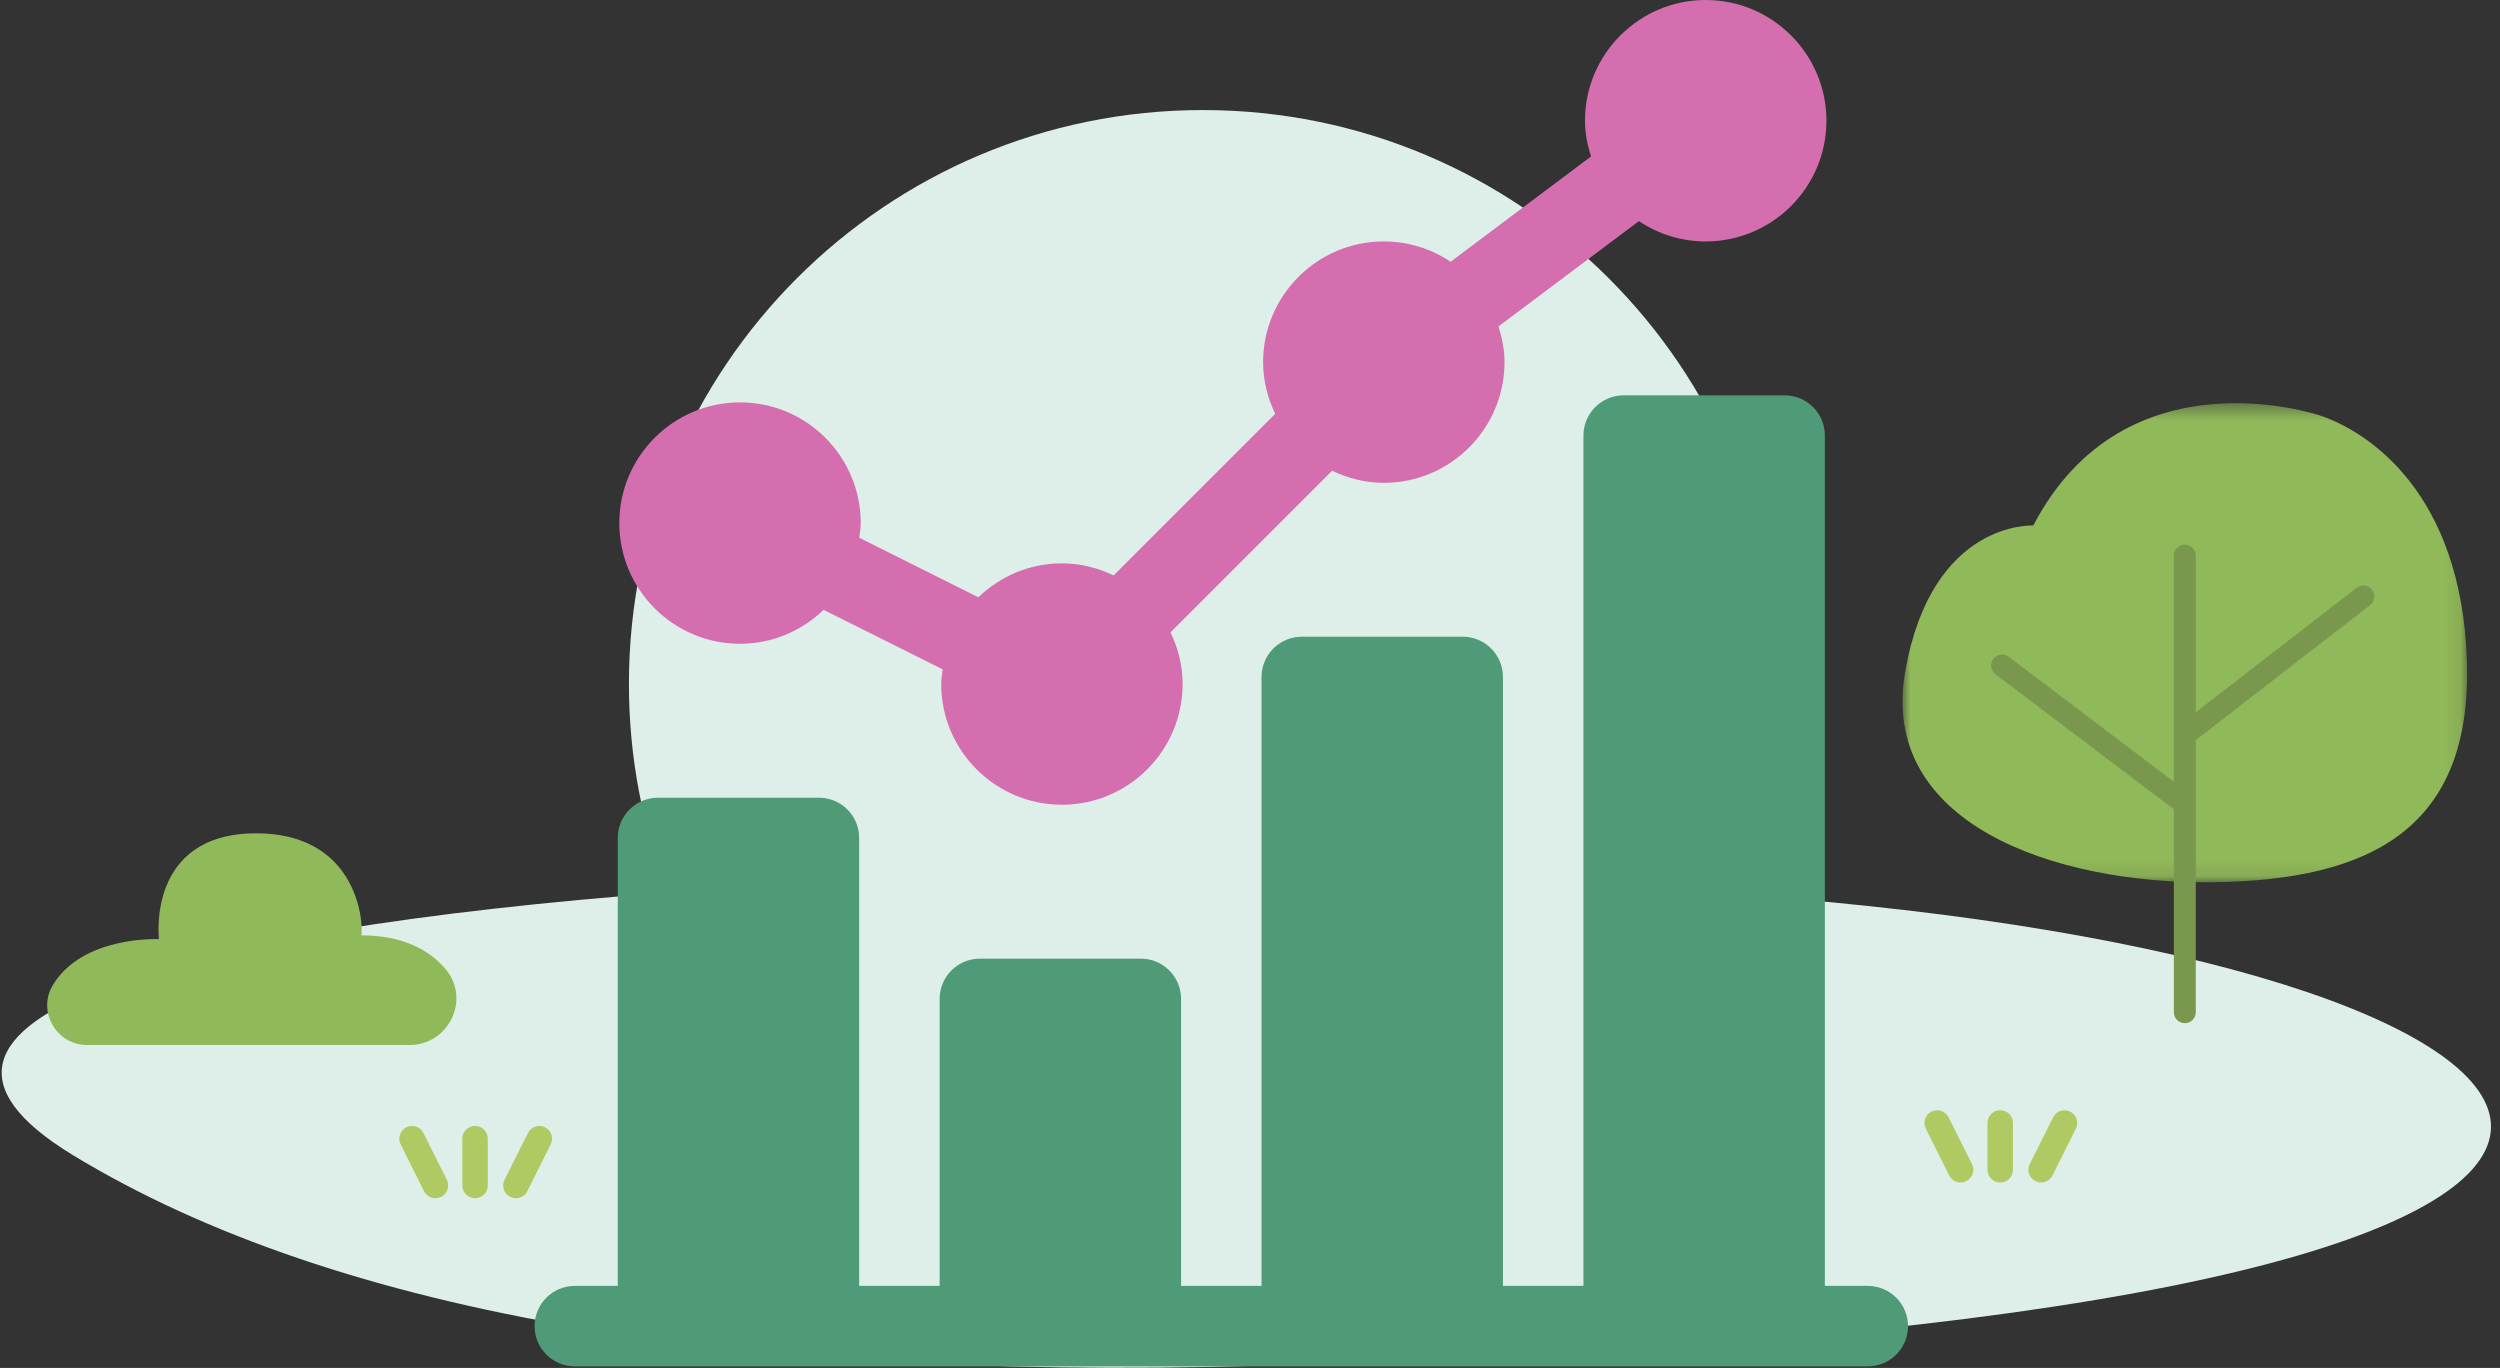
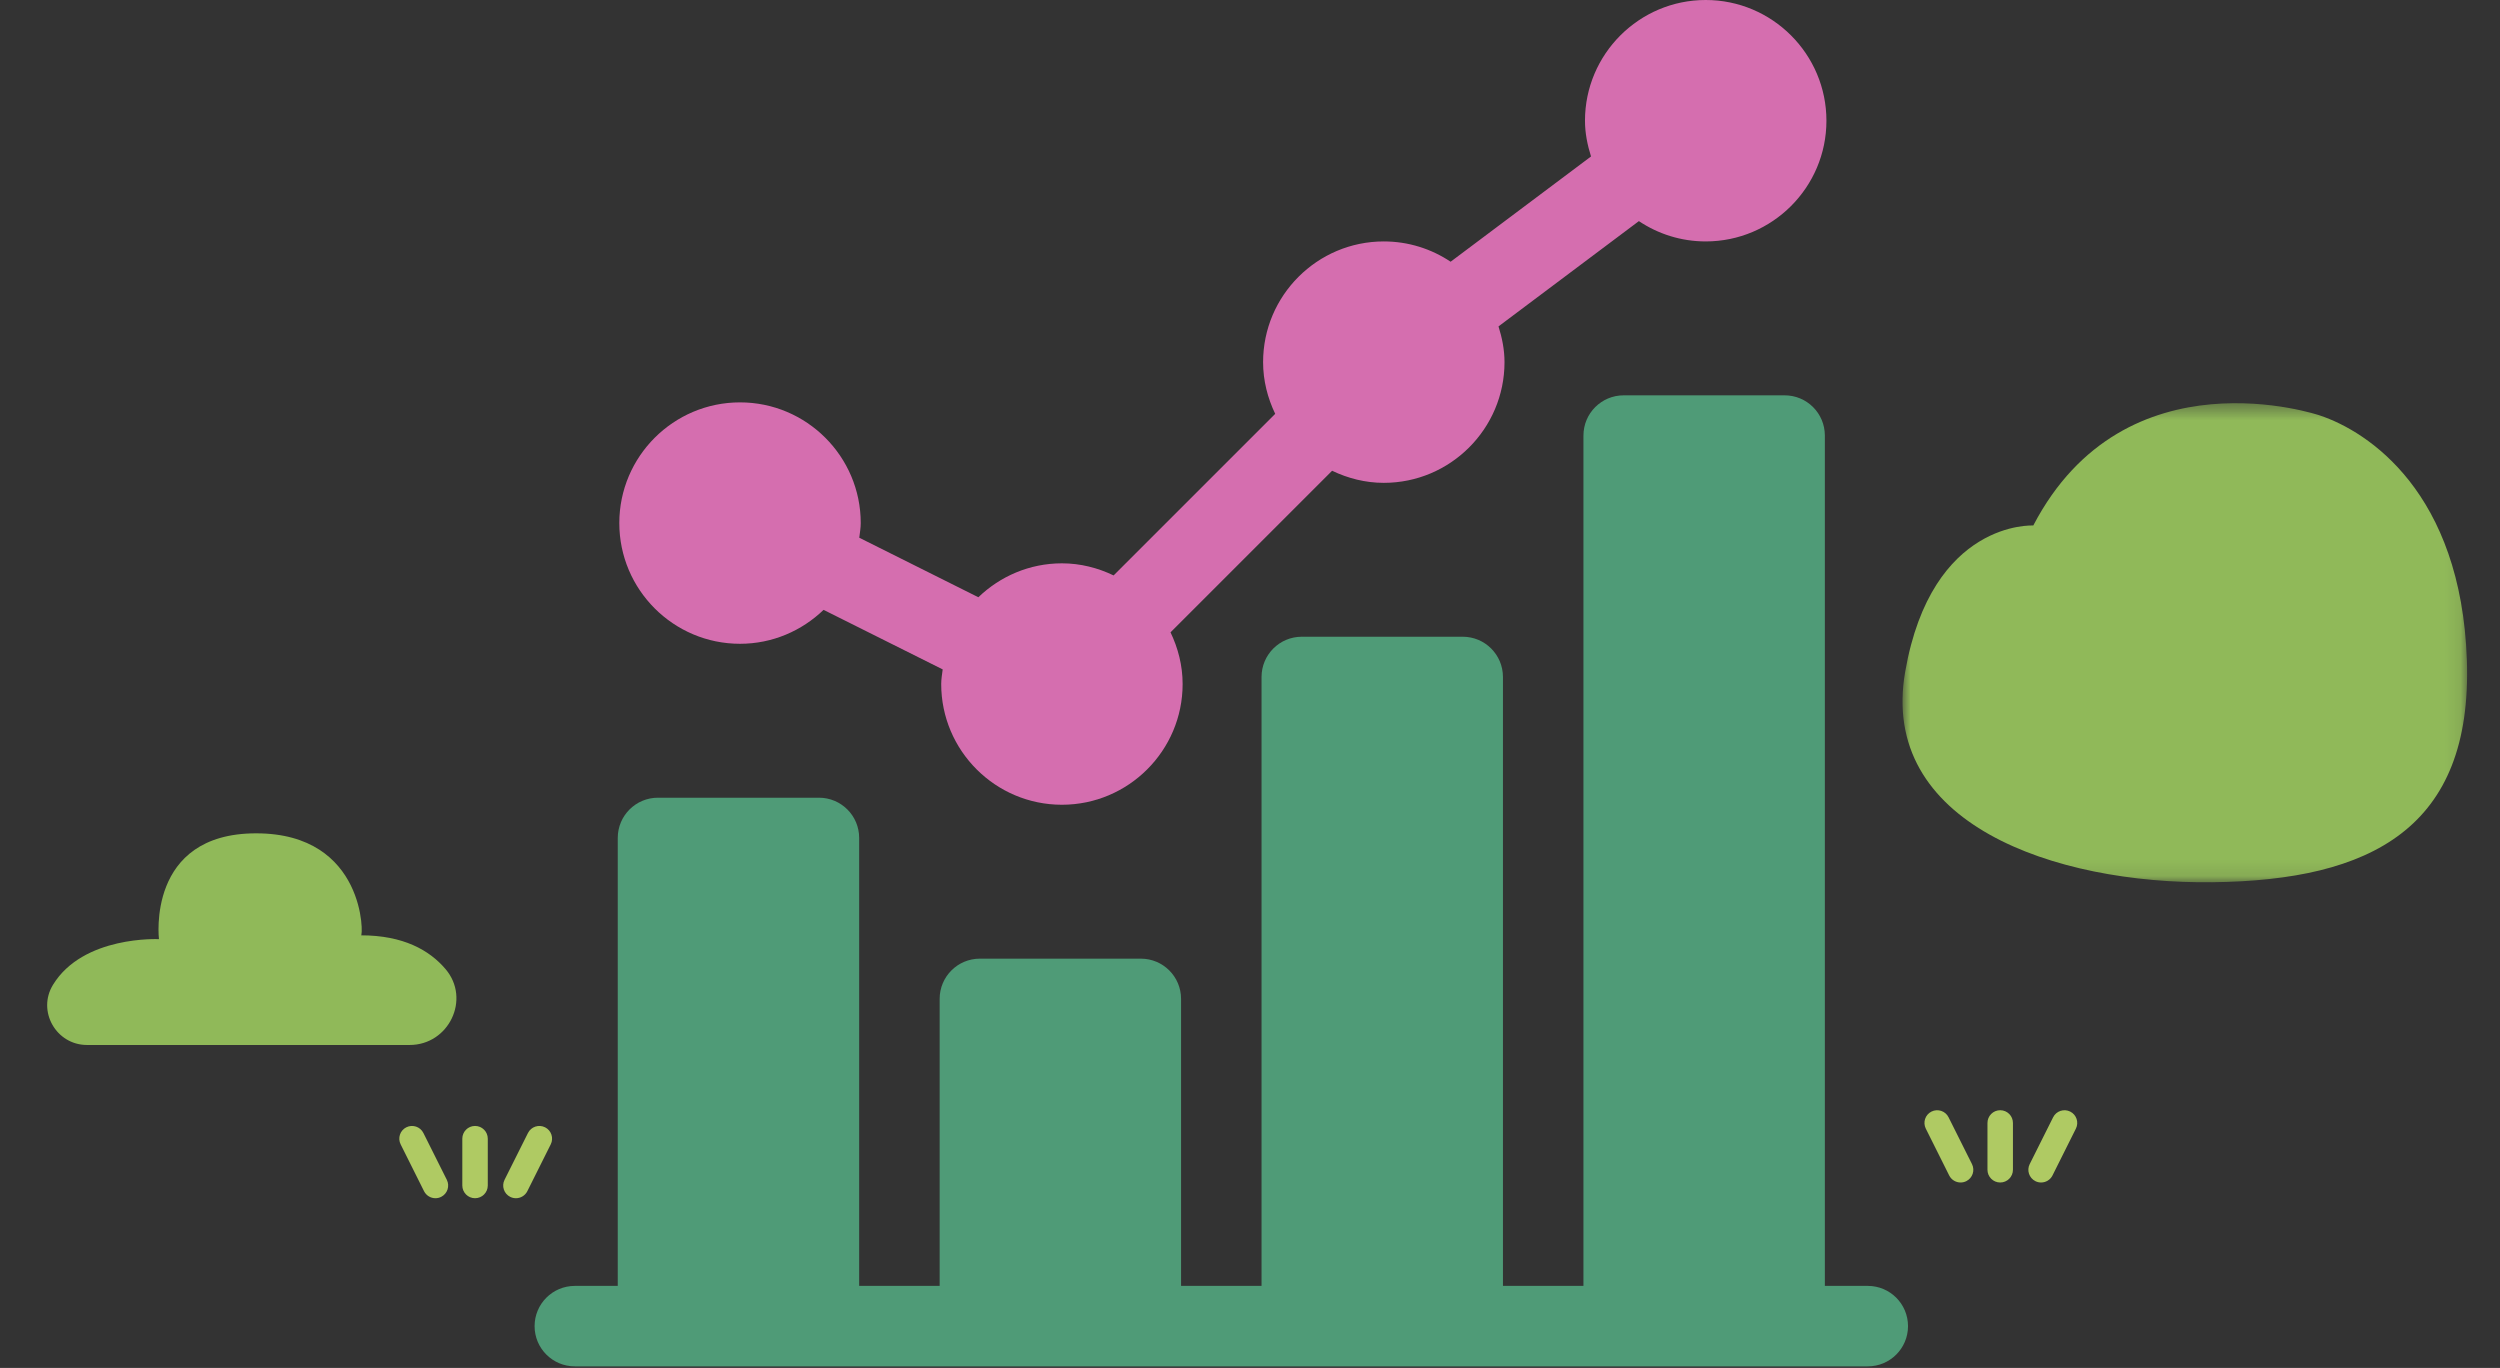
<svg xmlns="http://www.w3.org/2000/svg" xmlns:xlink="http://www.w3.org/1999/xlink" width="159px" height="87px" viewBox="0 0 159 87" version="1.1">
  <rect x="0" y="0" width="159" height="87" fill="#333333" stroke="none" />
  <title>Group 30</title>
  <desc>Created with Sketch.</desc>
  <defs>
    <polygon id="path-1" points="6.39386252e-06 0.426 35.908 0.426 35.908 30.896 6.39386252e-06 30.896" />
  </defs>
  <g id="Screens" stroke="none" stroke-width="1" fill="none" fill-rule="evenodd">
    <g id="Group-30">
      <g id="Group-29">
        <g id="Group-24">
          <g id="Group-23-Copy-6" transform="translate(0, 7)">
            <g id="Group-22-Copy">
-               <path d="M42.484,49.763 C40.88,45.652 40,41.179 40,36.5 C40,16.342 56.342,0 76.5,0 C96.658,0 113,16.342 113,36.5 C113,41.216 112.105,45.724 110.477,49.862 C113.254,50.08 115.968,50.326 118.602,50.6 C171.757,56.142 182.363,76.925 83.448,79.75 C47.71,81.112 21.437,76.682 4.63,66.461 C-9.623,57.793 11.674,52.086 42.484,49.763 Z" id="Combined-Shape" fill="#DEEFE9" />
              <path d="M5.536,59.461 L26.05,59.461 C28.551,59.461 29.954,56.535 28.336,54.633 C27.317,53.435 25.657,52.487 22.958,52.487 C23.12,52.649 23.285,46 16.29,46 C9.296,46 10.11,52.73 10.11,52.73 C10.11,52.73 5.291,52.49 3.37,55.634 C2.346,57.307 3.571,59.461 5.536,59.461" id="Fill-13" fill="#90B959" />
              <path d="M124.695,68.207 C124.397,68.207 124.112,68.043 123.969,67.76 L122.481,64.781 C122.281,64.381 122.443,63.895 122.842,63.696 C123.244,63.497 123.728,63.658 123.928,64.058 L125.418,67.036 C125.618,67.436 125.456,67.922 125.055,68.122 C124.939,68.18 124.816,68.207 124.695,68.207" id="Fill-15" fill="#AFCA63" />
              <path d="M129.813,68.207 C129.691,68.207 129.568,68.18 129.452,68.122 C129.051,67.922 128.889,67.436 129.089,67.036 L130.579,64.058 C130.78,63.658 131.265,63.497 131.665,63.696 C132.065,63.895 132.227,64.381 132.027,64.781 L130.538,67.76 C130.395,68.043 130.11,68.207 129.813,68.207" id="Fill-17" fill="#AFCA63" />
              <path d="M127.213,68.207 C126.766,68.207 126.403,67.845 126.403,67.397 L126.403,64.419 C126.403,63.973 126.766,63.61 127.213,63.61 C127.66,63.61 128.023,63.973 128.023,64.419 L128.023,67.397 C128.023,67.845 127.66,68.207 127.213,68.207" id="Fill-19" fill="#AFCA63" />
              <path d="M27.695,69.207 C27.397,69.207 27.112,69.043 26.969,68.76 L25.481,65.781 C25.281,65.381 25.443,64.895 25.842,64.696 C26.244,64.497 26.728,64.658 26.928,65.058 L28.418,68.036 C28.618,68.436 28.456,68.922 28.055,69.122 C27.939,69.18 27.816,69.207 27.695,69.207" id="Fill-15-Copy" fill="#AFCA63" />
              <path d="M32.813,69.207 C32.691,69.207 32.568,69.18 32.452,69.122 C32.051,68.922 31.889,68.436 32.089,68.036 L33.579,65.058 C33.78,64.658 34.265,64.497 34.665,64.696 C35.065,64.895 35.227,65.381 35.027,65.781 L33.538,68.76 C33.395,69.043 33.11,69.207 32.813,69.207" id="Fill-17-Copy" fill="#AFCA63" />
              <path d="M30.213,69.207 C29.766,69.207 29.403,68.845 29.403,68.397 L29.403,65.419 C29.403,64.973 29.766,64.61 30.213,64.61 C30.66,64.61 31.023,64.973 31.023,65.419 L31.023,68.397 C31.023,68.845 30.66,69.207 30.213,69.207" id="Fill-19-Copy" fill="#AFCA63" />
            </g>
          </g>
          <g id="Group-21" transform="translate(34, 0)">
            <path d="M13.065,40.945 C15.13,40.945 16.998,40.117 18.379,38.787 L25.955,42.574 C25.917,42.883 25.861,43.186 25.861,43.505 C25.861,47.737 29.305,51.182 33.538,51.182 C37.771,51.182 41.215,47.737 41.215,43.505 C41.215,42.323 40.924,41.217 40.445,40.216 L50.722,29.94 C51.722,30.418 52.829,30.709 54.01,30.709 C58.243,30.709 61.687,27.266 61.687,23.033 C61.687,22.235 61.531,21.481 61.305,20.759 L70.233,14.063 C71.452,14.877 72.912,15.355 74.483,15.355 C78.716,15.355 82.161,11.911 82.161,7.678 C82.161,3.445 78.716,-3.55271368e-15 74.483,-3.55271368e-15 C70.25,-3.55271368e-15 66.805,3.445 66.805,7.678 C66.805,8.475 66.963,9.228 67.189,9.951 L58.26,16.646 C57.042,15.833 55.582,15.355 54.01,15.355 C49.777,15.355 46.333,18.799 46.333,23.033 C46.333,24.213 46.624,25.321 47.103,26.321 L36.826,36.597 C35.826,36.118 34.72,35.828 33.538,35.828 C31.473,35.828 29.605,36.656 28.224,37.985 L20.649,34.199 C20.686,33.891 20.743,33.587 20.743,33.268 C20.743,29.035 17.298,25.591 13.065,25.591 C8.832,25.591 5.388,29.035 5.388,33.268 C5.388,37.501 8.832,40.945 13.065,40.945" id="Fill-100" fill="#D56EAF" />
            <path d="M84.791,81.783 L82.061,81.783 L82.061,27.701 C82.061,26.287 80.916,25.143 79.502,25.143 L69.266,25.143 C67.852,25.143 66.707,26.287 66.707,27.701 L66.707,81.783 L61.588,81.783 L61.588,43.056 C61.588,41.642 60.443,40.496 59.03,40.496 L48.793,40.496 C47.379,40.496 46.234,41.642 46.234,43.056 L46.234,81.783 L41.116,81.783 L41.116,63.529 C41.116,62.115 39.971,60.97 38.557,60.97 L28.321,60.97 C26.906,60.97 25.762,62.115 25.762,63.529 L25.762,81.783 L20.643,81.783 L20.643,53.292 C20.643,51.878 19.498,50.734 18.084,50.734 L7.848,50.734 C6.434,50.734 5.289,51.878 5.289,53.292 L5.289,81.783 L2.559,81.783 C1.145,81.783 -1.02318154e-12,82.928 -1.02318154e-12,84.343 C-1.02318154e-12,85.757 1.145,86.901 2.559,86.901 L84.791,86.901 C86.205,86.901 87.35,85.757 87.35,84.343 C87.35,82.928 86.205,81.783 84.791,81.783" id="Fill-102" fill="#4F9B77" />
          </g>
        </g>
        <g id="Group-10-Copy-2" transform="translate(121, 25)">
          <g id="Group-3" transform="translate(0, 0.217)">
            <mask id="mask-2" fill="white">
              <use xlink:href="#path-1" />
            </mask>
            <g id="Clip-2" />
            <path d="M26.54,1.205 C26.54,1.205 14.17,-3.019 8.317,8.205 C8.317,8.205 1.86,7.842 0.171,17.498 C-1.519,27.152 9.645,31.014 19.722,30.893 C29.799,30.773 36.255,27.454 35.894,16.774 C35.531,6.093 29.617,2.231 26.54,1.205" id="Fill-1" fill="#90B959" mask="url(#mask-2)" />
          </g>
-           <path d="M18.652,22.068 L18.652,26.105 C18.652,26.116 18.652,26.127 18.652,26.137 L18.652,39.376 C18.652,39.761 18.34,40.074 17.954,40.074 C17.567,40.074 17.256,39.761 17.256,39.376 L17.256,26.468 L5.912,17.886 C5.604,17.653 5.543,17.215 5.776,16.908 C6.01,16.6 6.446,16.538 6.755,16.772 L17.256,24.717 L17.256,21.753 C17.255,21.735 17.255,21.716 17.256,21.697 L17.256,10.335 C17.256,9.95 17.567,9.637 17.954,9.637 C18.34,9.637 18.652,9.95 18.652,10.335 L18.652,20.302 L28.884,12.381 C29.19,12.145 29.628,12.201 29.864,12.506 C30.1,12.811 30.044,13.249 29.739,13.486 L18.652,22.068 Z" id="Combined-Shape" fill="#79984E" />
        </g>
      </g>
    </g>
  </g>
</svg>